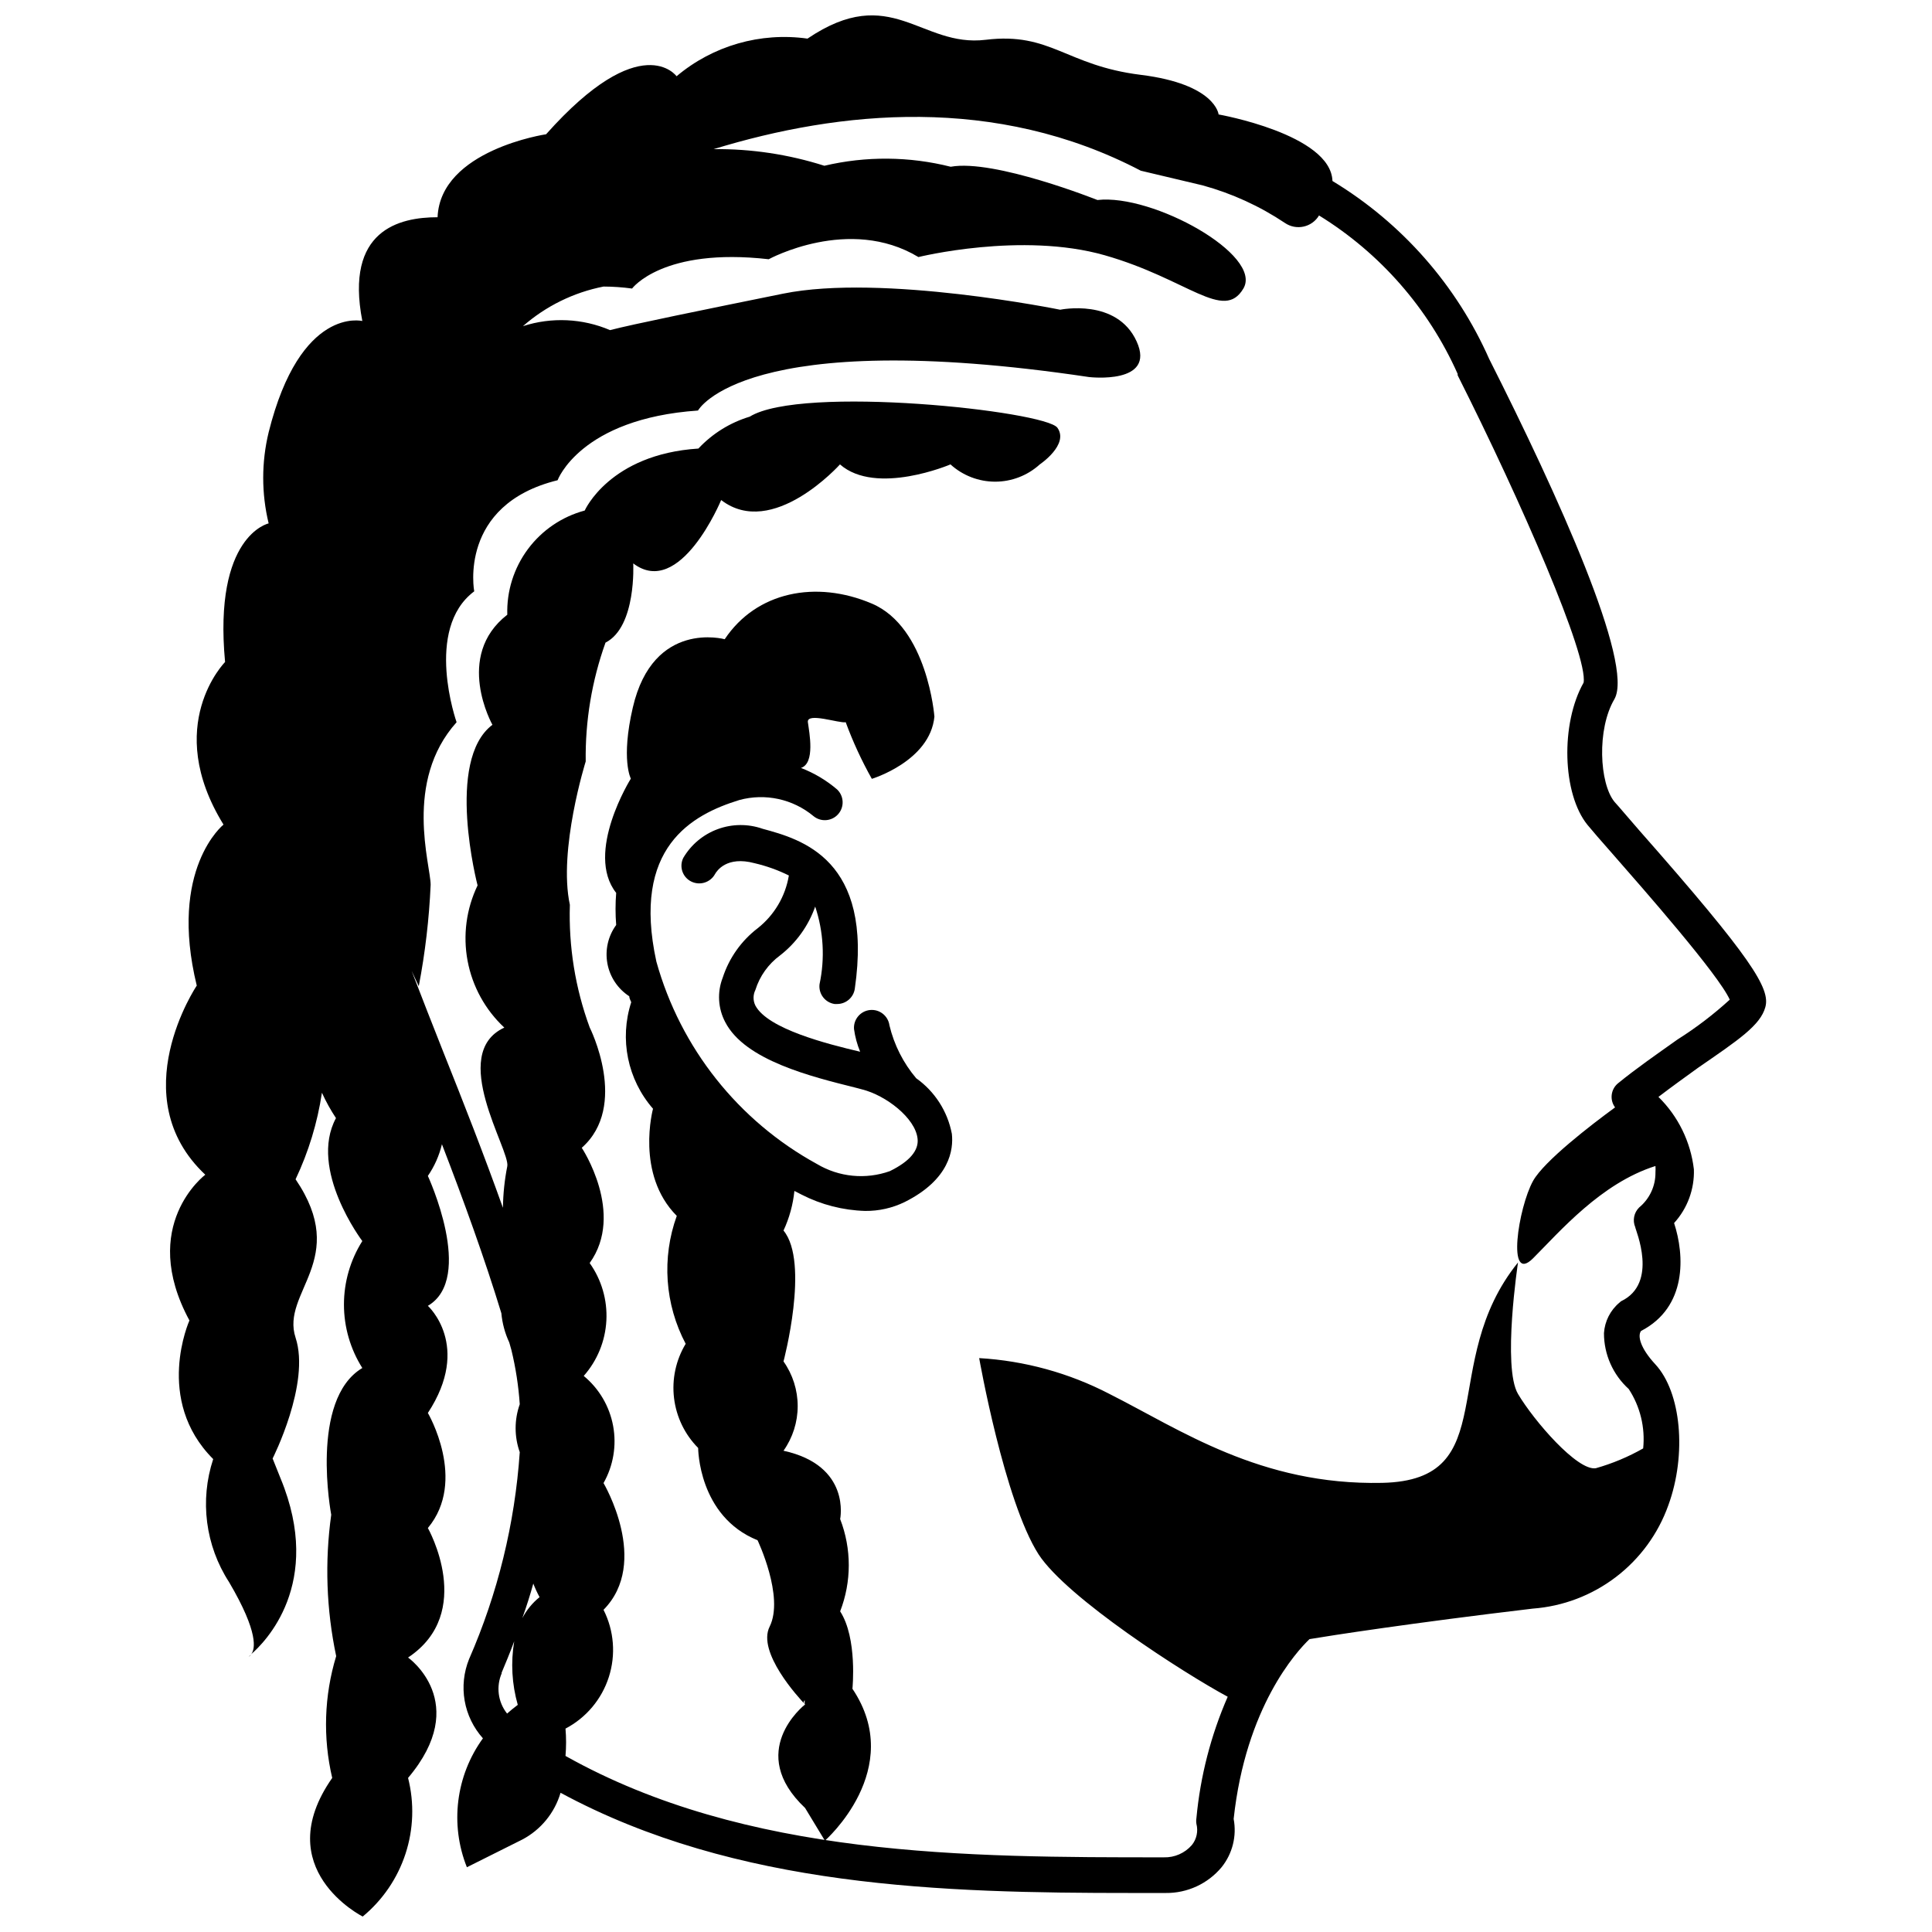
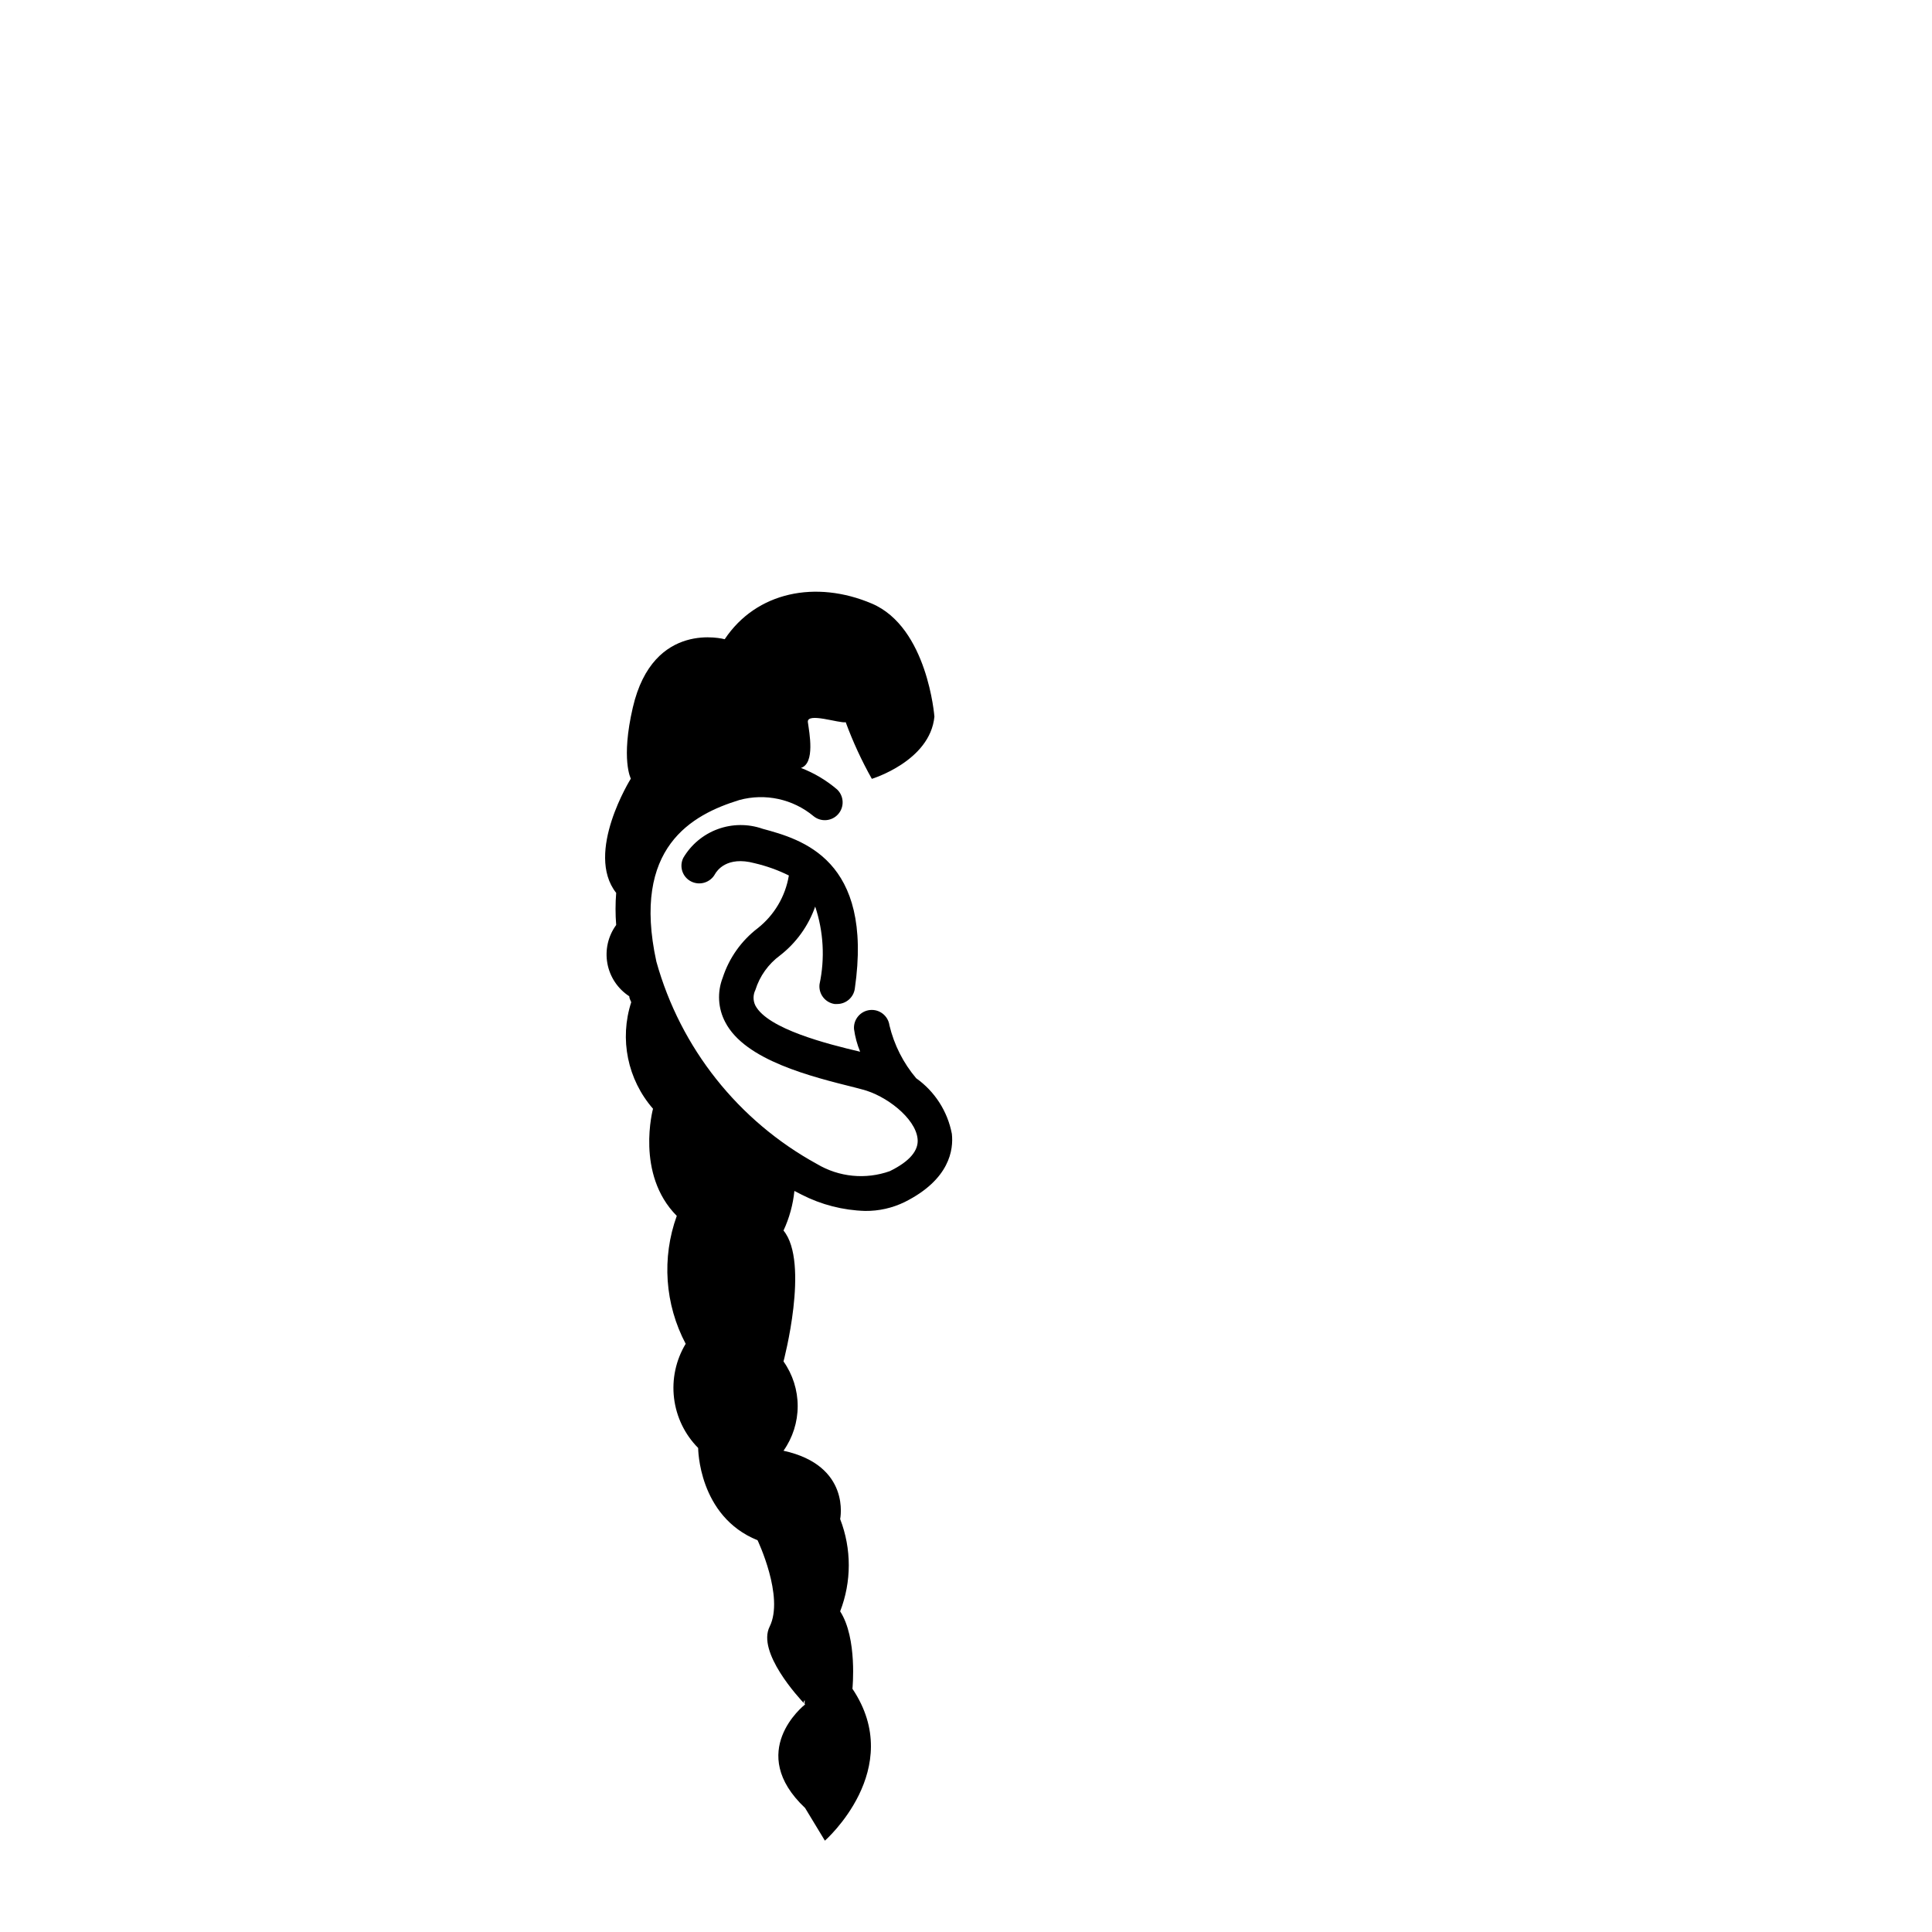
<svg xmlns="http://www.w3.org/2000/svg" width="800px" height="800px" version="1.1" viewBox="144 144 512 512">
  <defs>
    <clipPath id="a">
-       <path d="m187 148.09h426v503.81h-426z" />
-     </clipPath>
+       </clipPath>
  </defs>
  <g clip-path="url(#a)">
    <path d="m578.41 364.05c-3.043-3.465-5.246-6.141-6.559-7.559-3.988-4.879-4.723-19.262 0-27.238 5.246-9.34-15.008-54.105-33.168-90.055h-0.004c-8.68-19.637-23.191-36.125-41.562-47.23-0.422-12.387-30.176-17.637-30.176-17.637s-0.734-8.031-20.625-10.496c-19.891-2.465-23.828-11.387-41.094-9.289-17.266 2.102-25.031-15.324-47.23-0.312-12.453-1.758-25.07 1.867-34.691 9.973 0 0-9.34-12.965-34.582 15.375 0 0-28.023 4.144-28.758 21.988-10.18 0-24.613 3.41-19.941 27.5 0 0-16.426-4.094-24.824 29.492v0.004c-1.922 7.93-1.922 16.207 0 24.141 0 0-14.695 3.148-11.547 36.734 0 0-16.637 16.793-0.418 43.086 0 0-14.641 11.703-7.086 42.668 0 0-19.785 29.391 2.258 50.117 0 0-17.844 13.383-4.199 38.625 0 0-9.445 20.992 6.297 36.734v0.004c-3.606 10.938-2.062 22.922 4.199 32.59 7.977 13.539 6.875 17.844 5.879 19.102 3.41-2.938 19.363-18.578 7.766-46.602l-2.098-5.246s10.078-19.891 6.086-32.012c-3.988-12.121 14.484-20.676 0-41.984v-0.004c3.441-7.262 5.793-14.988 6.981-22.934 1.059 2.336 2.305 4.582 3.723 6.719-7.348 13.645 6.981 32.59 6.981 32.59-3.18 5.031-4.867 10.863-4.867 16.82 0 5.953 1.688 11.785 4.867 16.82-14.066 8.398-8.238 38.887-8.238 38.887-1.738 12.473-1.293 25.148 1.312 37.469-3.188 10.48-3.551 21.613-1.051 32.277-16.898 24.191 8.082 36.734 8.082 36.734 5.277-4.356 9.211-10.121 11.34-16.625 2.129-6.504 2.363-13.477 0.68-20.109 16.898-19.996 0-31.906 0-31.906 17.949-11.914 5.246-34.32 5.246-34.32 10.496-12.594 0-30.492 0-30.492 11.703-17.844 0-28.391 0-28.391 12.543-7.348 0-34.426 0-34.426v-0.004c1.75-2.547 3.012-5.394 3.727-8.398 5.773 14.957 11.336 30.332 15.742 44.766h0.004c0.246 2.691 0.953 5.32 2.098 7.766l0.578 2.047c1.141 4.707 1.875 9.5 2.203 14.328-1.461 4.109-1.461 8.594 0 12.699-1.289 18.918-5.832 37.473-13.434 54.844-1.41 3.492-1.816 7.309-1.168 11.02 0.652 3.711 2.328 7.164 4.84 9.973-7.18 9.906-8.785 22.801-4.25 34.164l14.695-7.348c4.906-2.594 8.562-7.059 10.129-12.387 46.602 25.191 101.45 26.555 151.35 26.555h9.027c5.707 0.066 11.141-2.438 14.797-6.82 2.894-3.594 4.062-8.273 3.203-12.805 3.203-29.652 16.637-44.348 20.102-47.652 5.246-0.891 26.871-4.25 59.145-8.082 8-0.594 15.66-3.496 22.039-8.359 6.383-4.863 11.215-11.477 13.91-19.035 4.934-13.539 3.41-29.965-3.465-37.367-3.988-4.305-4.723-7.504-3.777-8.816 12.281-6.352 11.547-20.102 8.766-28.602h-0.004c3.535-3.875 5.418-8.977 5.25-14.223-0.848-7.285-4.16-14.066-9.395-19.207 3.359-2.57 7.086-5.246 10.496-7.715 10.652-7.348 16.531-11.23 17.844-16.109 1.312-4.883-3.414-12.754-33.43-46.812zm-293.15 199.43-0.004-0.004c0.496 1.297 1.074 2.559 1.734 3.781-1.887 1.523-3.438 3.418-4.566 5.562 1.102-3.098 2.098-6.195 2.988-9.445zm-8.398 23.984c1.051-2.519 2.203-5.246 3.41-8.5v-0.004c-0.941 5.613-0.617 11.371 0.945 16.844-0.996 0.734-1.941 1.523-2.832 2.309h-0.004c-2.438-3.066-2.961-7.234-1.363-10.809zm311.63-167.94c-5.246 3.727-10.863 7.609-15.742 11.598h-0.004c-1.883 1.59-2.203 4.371-0.734 6.348-6.402 4.672-18.789 14.223-21.727 19.469-3.938 7.086-7.086 27.605 0 20.52 7.086-7.086 18-19.891 32.434-24.457l-0.004 0.004c0.039 0.559 0.039 1.121 0 1.68 0.047 3.586-1.535 7.004-4.301 9.289-1.402 1.363-1.82 3.449-1.051 5.246 0 0.629 6.297 14.852-3.777 19.629l-0.422 0.367c-2.414 2.019-3.891 4.941-4.094 8.082-0.004 5.637 2.379 11.016 6.562 14.801 3.043 4.652 4.394 10.211 3.828 15.742-3.953 2.25-8.164 4.012-12.543 5.25-4.879 0.789-16.426-12.594-20.625-19.68-4.199-7.086 0-34.848 0-34.848-21.57 26.711-3.672 57.727-36 58.41s-53.582-14.168-72.266-23.562v-0.004c-10.715-5.559-22.48-8.797-34.531-9.496 0 0 6.664 37.84 15.742 52.008 7.559 11.598 38.52 31.488 50.117 37.734l0.004-0.004c-4.461 10.215-7.258 21.074-8.293 32.172-0.082 0.504-0.082 1.02 0 1.523 0.508 1.957 0.059 4.039-1.207 5.613-1.871 2.148-4.606 3.344-7.453 3.254-52.059 0-110.63 0-158.54-26.871v0.004c0.207-2.41 0.207-4.836 0-7.246 5.477-2.875 9.605-7.789 11.488-13.68 1.887-5.891 1.379-12.285-1.41-17.805 12.438-12.594 0-33.586 0-33.586v-0.004c2.602-4.594 3.5-9.957 2.543-15.148-0.961-5.195-3.719-9.883-7.789-13.242 3.598-4.078 5.715-9.25 6-14.684 0.285-5.43-1.273-10.801-4.426-15.23 9.445-13.172-2.098-30.543-2.098-30.543 12.594-11.125 2.098-31.906 2.098-31.906v-0.004c-3.816-10.391-5.598-21.418-5.25-32.484-3.148-14.535 4.199-37.996 4.199-37.996-0.148-10.723 1.629-21.391 5.246-31.488 8.238-4.199 7.348-20.992 7.348-20.992 12.438 9.445 23.301-16.793 23.301-16.793 13.645 10.496 31.488-9.445 31.488-9.445 9.605 8.398 29.285 0 29.285 0 3.238 2.945 7.457 4.578 11.836 4.578 4.375 0 8.594-1.633 11.832-4.578 0 0 7.82-5.246 4.672-9.707s-67.855-11.441-81.555-2.938v-0.004c-5.195 1.57-9.887 4.484-13.594 8.449-23.562 1.523-30.121 16.426-30.121 16.426-6.031 1.617-11.34 5.223-15.062 10.234-3.723 5.012-5.648 11.133-5.457 17.371-14.168 11.02-3.938 29.18-3.938 29.18-12.594 9.445-3.938 42.562-3.938 42.562-2.992 6.215-3.918 13.223-2.644 20.004 1.273 6.777 4.684 12.973 9.73 17.676-14.957 6.926 1.574 32.484 0.789 36.734-0.723 3.633-1.105 7.32-1.156 11.023-4.984-13.961-10.496-28.023-15.742-41.145-2.938-7.453-5.824-14.746-8.449-21.621l1.891 4.039h-0.004c1.699-8.867 2.754-17.848 3.148-26.871 0-5.246-7.242-27.344 6.875-43.086 0 0-8.711-24.664 4.672-34.688 0 0-4.356-22.934 22.094-29.441 0 0 5.984-16.32 37.207-18.473 0 0 12.176-22.516 103.65-8.871 0 0 17.844 2.098 12.594-9.445-5.246-11.547-20.258-8.398-20.258-8.398s-47.23-9.605-73.473-4.25c-20.676 4.199-40.043 8.133-45.816 9.656h0.004c-7.316-3.125-15.52-3.5-23.09-1.051 6.07-5.32 13.438-8.941 21.359-10.496 2.527 0.008 5.051 0.184 7.559 0.527 0 0 8.082-10.969 36.211-7.766 0 0 21.309-11.652 39.676-0.578 0 0 27.344-6.769 49.383-0.473 22.043 6.297 31.488 17.688 36.734 8.816 5.25-8.871-23.984-25.141-38.676-23.461 0 0-27.344-10.914-38.887-8.816h-0.004c-10.977-2.766-22.461-2.856-33.48-0.262-9.48-3.019-19.387-4.508-29.336-4.406 33.43-10.234 74.68-14.434 113.2 5.719l16.375 3.883c7.766 2.129 15.137 5.496 21.832 9.973 1.445 0.984 3.234 1.328 4.941 0.949 1.711-0.375 3.188-1.441 4.082-2.945 16.195 9.977 28.996 24.609 36.738 41.984v0.367c17.055 33.852 34.586 74.363 33.379 81.449-6.141 10.863-5.668 29.492 1.051 37.734 1.156 1.418 3.621 4.25 6.769 7.82 7.82 8.922 27.973 31.855 30.91 38.469h-0.004c-4.266 3.894-8.863 7.406-13.75 10.496z" />
  </g>
  <path d="m386.8 429.75c-3.426-4.051-5.852-8.852-7.086-14.012-0.34-2.523-2.617-4.328-5.152-4.074-2.535 0.258-4.414 2.477-4.242 5.019 0.281 2.074 0.828 4.102 1.629 6.035-8.715-2.047-24.457-6.035-27.762-12.227-0.648-1.309-0.648-2.84 0-4.148 1.145-3.656 3.422-6.856 6.508-9.129 4.297-3.332 7.539-7.836 9.34-12.965 2.211 6.633 2.609 13.734 1.152 20.574-0.312 2.539 1.457 4.867 3.992 5.246h0.684-0.004c2.344 0 4.332-1.723 4.672-4.039 4.984-34.375-14.168-39.621-24.457-42.402v-0.004c-3.852-1.34-8.047-1.301-11.875 0.105s-7.047 4.094-9.117 7.609c-1.145 2.293-0.23 5.078 2.047 6.246 2.293 1.172 5.106 0.312 6.352-1.941 0.473-0.84 3.098-4.879 10.496-2.887 3.141 0.73 6.188 1.82 9.078 3.254-0.914 5.516-3.852 10.492-8.238 13.961-4.356 3.328-7.598 7.902-9.289 13.117-1.504 3.848-1.258 8.16 0.68 11.809 5.246 10.129 22.883 14.434 34.426 17.32l1.785 0.473c6.352 1.574 14.168 7.609 14.746 13.066 0.367 3.098-2.098 6.035-7.348 8.605h0.004c-6.398 2.281-13.48 1.59-19.312-1.887-20.84-11.41-36.184-30.75-42.562-53.637-6.613-30.281 9.395-38.941 21.988-42.824 6.848-1.863 14.168-0.277 19.629 4.25 1.953 1.625 4.844 1.414 6.539-0.48 1.695-1.891 1.586-4.785-0.242-6.551-2.852-2.441-6.098-4.375-9.602-5.719 3.832-1.258 2.203-9.395 1.836-12.121-0.367-2.731 8.398 0.367 10.023 0v-0.004c1.906 5.18 4.223 10.199 6.926 15.012 0 0 15.43-4.672 16.582-16.48 0 0-1.785-23.668-16.582-29.965-14.801-6.297-30.598-3.148-38.992 9.445 0 0-18.945-5.246-24.352 18.105-3.203 13.801-0.523 18.84-0.523 18.84s-12.281 19.629-3.883 30.281c-0.227 2.828-0.227 5.672 0 8.504-2.144 2.93-2.988 6.617-2.332 10.191 0.652 3.57 2.75 6.719 5.797 8.699 0 0.523 0.316 1.051 0.523 1.574-3.172 9.773-0.98 20.492 5.773 28.234 0 0-4.723 17.32 6.297 28.391-4.027 11.129-3.168 23.441 2.359 33.902-2.598 4.312-3.688 9.371-3.086 14.371 0.598 5 2.848 9.66 6.394 13.234 0 0 0 18.105 15.742 24.457 0 0 7.137 14.957 3.203 22.883-3.41 6.769 7.66 18.84 9.395 20.625-0.418 0.316-15.742 12.594 0 27.445l5.246 8.66s21.621-18.945 7.297-40.254c0 0 1.363-13.383-3.254-20.52 3.047-7.867 3.047-16.59 0-24.457 0 0 2.992-14.168-15.008-18.105h-0.004c2.445-3.461 3.758-7.594 3.758-11.832s-1.312-8.375-3.758-11.836c0 0 6.981-26.238 0-34.688 1.543-3.312 2.519-6.863 2.887-10.496l1.941 0.996c5.211 2.664 10.945 4.133 16.797 4.305 3.633 0.043 7.227-0.766 10.496-2.363 11.965-5.984 12.961-13.906 12.492-18.105h-0.004c-1.133-5.934-4.519-11.199-9.445-14.695zm-29.547 164.84v0.996 0.004c-0.156-0.121-0.246-0.305-0.246-0.5s0.09-0.379 0.246-0.5z" />
-   <path d="m210.52 582.52-0.629 0.523v0.004c0.25-0.117 0.469-0.297 0.629-0.527z" />
+   <path d="m210.52 582.52-0.629 0.523v0.004z" />
</svg>